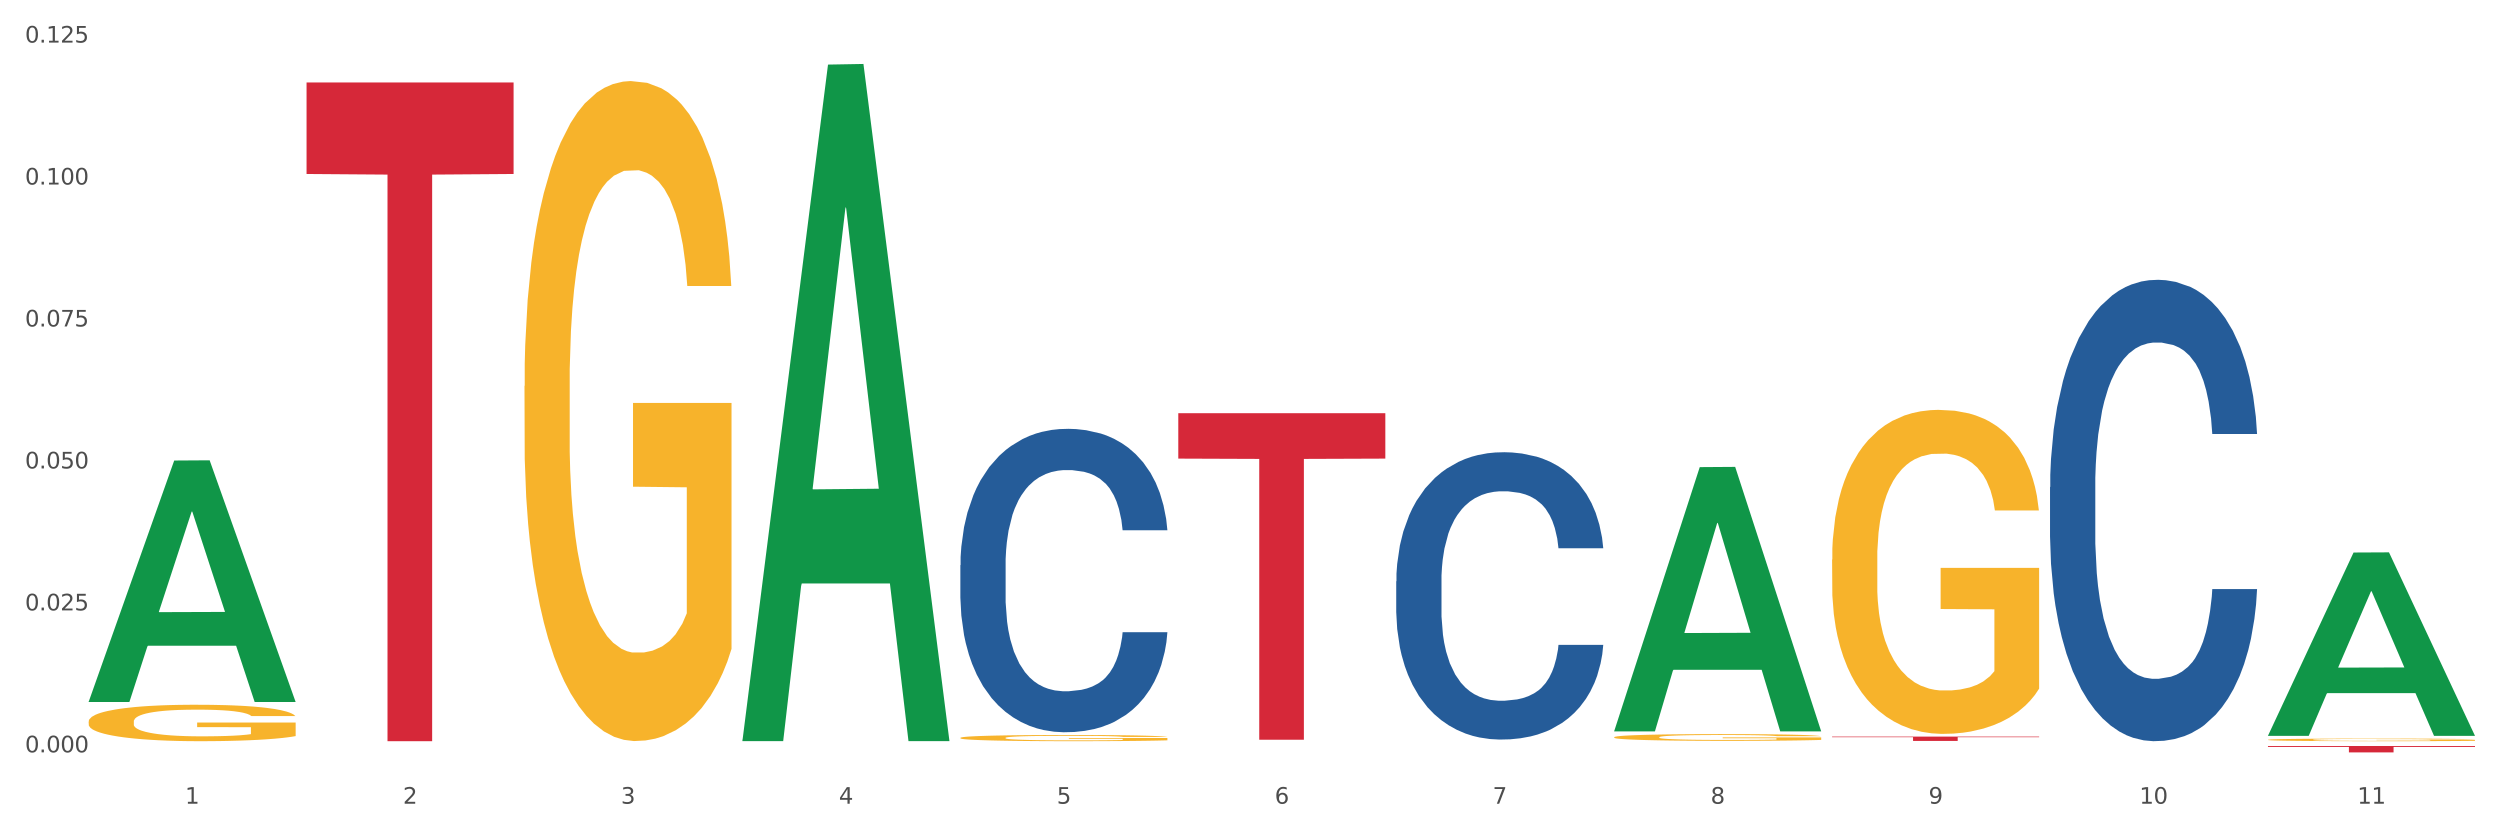
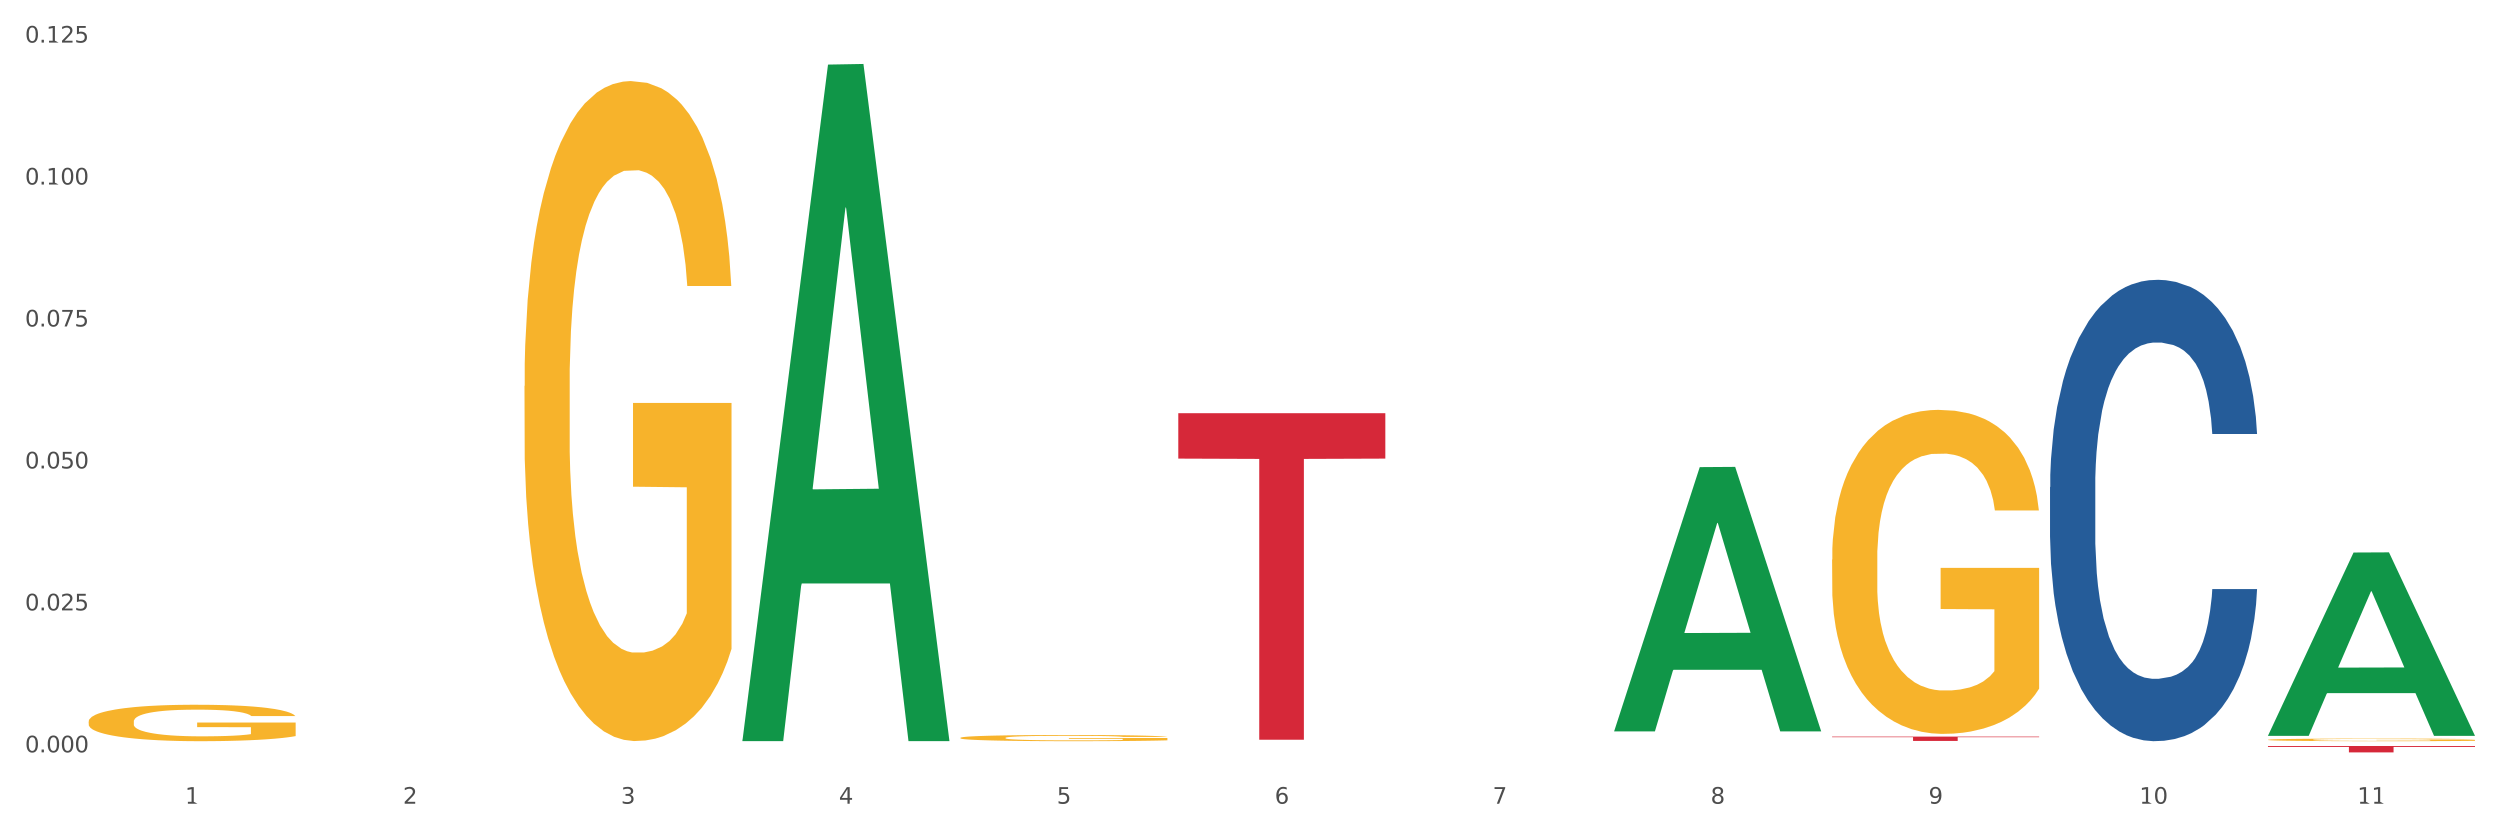
<svg xmlns="http://www.w3.org/2000/svg" xmlns:xlink="http://www.w3.org/1999/xlink" width="1080pt" height="360pt" viewBox="0 0 1080 360" version="1.1">
  <rect x="0" y="0" width="1080" height="360" fill="#333333" stroke="none" />
  <defs>
    <style type="text/css">*{stroke-linejoin: round; stroke-linecap: butt}</style>
  </defs>
  <g id="figure_1">
    <g id="patch_1">
      <path d="M 0 360  L 1080 360  L 1080 0  L 0 0  z " style="fill: #ffffff; stroke: #ffffff; stroke-linejoin: miter" />
    </g>
    <g id="axes_1">
      <g id="matplotlib.axis_1">
        <g id="xtick_1">
          <g id="text_1">
            <g style="fill: #4d4d4d" transform="translate(79.949 347.204) scale(0.096 -0.096)">
              <defs>
-                 <path id="DejaVuSans-31" d="M 794 531  L 1825 531  L 1825 4091  L 703 3866  L 703 4441  L 1819 4666  L 2450 4666  L 2450 531  L 3481 531  L 3481 0  L 794 0  L 794 531  z " transform="scale(0.016)" />
+                 <path id="DejaVuSans-31" d="M 794 531  L 1825 531  L 1825 4091  L 703 3866  L 703 4441  L 1819 4666  L 2450 4666  L 2450 531  L 3481 0  L 794 0  L 794 531  z " transform="scale(0.016)" />
              </defs>
              <use xlink:href="#DejaVuSans-31" />
            </g>
          </g>
        </g>
        <g id="xtick_2">
          <g id="text_2">
            <g style="fill: #4d4d4d" transform="translate(174.097 347.204) scale(0.096 -0.096)">
              <defs>
                <path id="DejaVuSans-32" d="M 1228 531  L 3431 531  L 3431 0  L 469 0  L 469 531  Q 828 903 1448 1529  Q 2069 2156 2228 2338  Q 2531 2678 2651 2914  Q 2772 3150 2772 3378  Q 2772 3750 2511 3984  Q 2250 4219 1831 4219  Q 1534 4219 1204 4116  Q 875 4013 500 3803  L 500 4441  Q 881 4594 1212 4672  Q 1544 4750 1819 4750  Q 2544 4750 2975 4387  Q 3406 4025 3406 3419  Q 3406 3131 3298 2873  Q 3191 2616 2906 2266  Q 2828 2175 2409 1742  Q 1991 1309 1228 531  z " transform="scale(0.016)" />
              </defs>
              <use xlink:href="#DejaVuSans-32" />
            </g>
          </g>
        </g>
        <g id="xtick_3">
          <g id="text_3">
            <g style="fill: #4d4d4d" transform="translate(268.244 347.204) scale(0.096 -0.096)">
              <defs>
                <path id="DejaVuSans-33" d="M 2597 2516  Q 3050 2419 3304 2112  Q 3559 1806 3559 1356  Q 3559 666 3084 287  Q 2609 -91 1734 -91  Q 1441 -91 1130 -33  Q 819 25 488 141  L 488 750  Q 750 597 1062 519  Q 1375 441 1716 441  Q 2309 441 2620 675  Q 2931 909 2931 1356  Q 2931 1769 2642 2001  Q 2353 2234 1838 2234  L 1294 2234  L 1294 2753  L 1863 2753  Q 2328 2753 2575 2939  Q 2822 3125 2822 3475  Q 2822 3834 2567 4026  Q 2313 4219 1838 4219  Q 1578 4219 1281 4162  Q 984 4106 628 3988  L 628 4550  Q 988 4650 1302 4700  Q 1616 4750 1894 4750  Q 2613 4750 3031 4423  Q 3450 4097 3450 3541  Q 3450 3153 3228 2886  Q 3006 2619 2597 2516  z " transform="scale(0.016)" />
              </defs>
              <use xlink:href="#DejaVuSans-33" />
            </g>
          </g>
        </g>
        <g id="xtick_4">
          <g id="text_4">
            <g style="fill: #4d4d4d" transform="translate(362.392 347.204) scale(0.096 -0.096)">
              <defs>
                <path id="DejaVuSans-34" d="M 2419 4116  L 825 1625  L 2419 1625  L 2419 4116  z M 2253 4666  L 3047 4666  L 3047 1625  L 3713 1625  L 3713 1100  L 3047 1100  L 3047 0  L 2419 0  L 2419 1100  L 313 1100  L 313 1709  L 2253 4666  z " transform="scale(0.016)" />
              </defs>
              <use xlink:href="#DejaVuSans-34" />
            </g>
          </g>
        </g>
        <g id="xtick_5">
          <g id="text_5">
            <g style="fill: #4d4d4d" transform="translate(456.54 347.204) scale(0.096 -0.096)">
              <defs>
                <path id="DejaVuSans-35" d="M 691 4666  L 3169 4666  L 3169 4134  L 1269 4134  L 1269 2991  Q 1406 3038 1543 3061  Q 1681 3084 1819 3084  Q 2600 3084 3056 2656  Q 3513 2228 3513 1497  Q 3513 744 3044 326  Q 2575 -91 1722 -91  Q 1428 -91 1123 -41  Q 819 9 494 109  L 494 744  Q 775 591 1075 516  Q 1375 441 1709 441  Q 2250 441 2565 725  Q 2881 1009 2881 1497  Q 2881 1984 2565 2268  Q 2250 2553 1709 2553  Q 1456 2553 1204 2497  Q 953 2441 691 2322  L 691 4666  z " transform="scale(0.016)" />
              </defs>
              <use xlink:href="#DejaVuSans-35" />
            </g>
          </g>
        </g>
        <g id="xtick_6">
          <g id="text_6">
            <g style="fill: #4d4d4d" transform="translate(550.688 347.204) scale(0.096 -0.096)">
              <defs>
                <path id="DejaVuSans-36" d="M 2113 2584  Q 1688 2584 1439 2293  Q 1191 2003 1191 1497  Q 1191 994 1439 701  Q 1688 409 2113 409  Q 2538 409 2786 701  Q 3034 994 3034 1497  Q 3034 2003 2786 2293  Q 2538 2584 2113 2584  z M 3366 4563  L 3366 3988  Q 3128 4100 2886 4159  Q 2644 4219 2406 4219  Q 1781 4219 1451 3797  Q 1122 3375 1075 2522  Q 1259 2794 1537 2939  Q 1816 3084 2150 3084  Q 2853 3084 3261 2657  Q 3669 2231 3669 1497  Q 3669 778 3244 343  Q 2819 -91 2113 -91  Q 1303 -91 875 529  Q 447 1150 447 2328  Q 447 3434 972 4092  Q 1497 4750 2381 4750  Q 2619 4750 2861 4703  Q 3103 4656 3366 4563  z " transform="scale(0.016)" />
              </defs>
              <use xlink:href="#DejaVuSans-36" />
            </g>
          </g>
        </g>
        <g id="xtick_7">
          <g id="text_7">
            <g style="fill: #4d4d4d" transform="translate(644.835 347.204) scale(0.096 -0.096)">
              <defs>
                <path id="DejaVuSans-37" d="M 525 4666  L 3525 4666  L 3525 4397  L 1831 0  L 1172 0  L 2766 4134  L 525 4134  L 525 4666  z " transform="scale(0.016)" />
              </defs>
              <use xlink:href="#DejaVuSans-37" />
            </g>
          </g>
        </g>
        <g id="xtick_8">
          <g id="text_8">
            <g style="fill: #4d4d4d" transform="translate(738.983 347.204) scale(0.096 -0.096)">
              <defs>
                <path id="DejaVuSans-38" d="M 2034 2216  Q 1584 2216 1326 1975  Q 1069 1734 1069 1313  Q 1069 891 1326 650  Q 1584 409 2034 409  Q 2484 409 2743 651  Q 3003 894 3003 1313  Q 3003 1734 2745 1975  Q 2488 2216 2034 2216  z M 1403 2484  Q 997 2584 770 2862  Q 544 3141 544 3541  Q 544 4100 942 4425  Q 1341 4750 2034 4750  Q 2731 4750 3128 4425  Q 3525 4100 3525 3541  Q 3525 3141 3298 2862  Q 3072 2584 2669 2484  Q 3125 2378 3379 2068  Q 3634 1759 3634 1313  Q 3634 634 3220 271  Q 2806 -91 2034 -91  Q 1263 -91 848 271  Q 434 634 434 1313  Q 434 1759 690 2068  Q 947 2378 1403 2484  z M 1172 3481  Q 1172 3119 1398 2916  Q 1625 2713 2034 2713  Q 2441 2713 2670 2916  Q 2900 3119 2900 3481  Q 2900 3844 2670 4047  Q 2441 4250 2034 4250  Q 1625 4250 1398 4047  Q 1172 3844 1172 3481  z " transform="scale(0.016)" />
              </defs>
              <use xlink:href="#DejaVuSans-38" />
            </g>
          </g>
        </g>
        <g id="xtick_9">
          <g id="text_9">
            <g style="fill: #4d4d4d" transform="translate(833.131 347.204) scale(0.096 -0.096)">
              <defs>
                <path id="DejaVuSans-39" d="M 703 97  L 703 672  Q 941 559 1184 500  Q 1428 441 1663 441  Q 2288 441 2617 861  Q 2947 1281 2994 2138  Q 2813 1869 2534 1725  Q 2256 1581 1919 1581  Q 1219 1581 811 2004  Q 403 2428 403 3163  Q 403 3881 828 4315  Q 1253 4750 1959 4750  Q 2769 4750 3195 4129  Q 3622 3509 3622 2328  Q 3622 1225 3098 567  Q 2575 -91 1691 -91  Q 1453 -91 1209 -44  Q 966 3 703 97  z M 1959 2075  Q 2384 2075 2632 2365  Q 2881 2656 2881 3163  Q 2881 3666 2632 3958  Q 2384 4250 1959 4250  Q 1534 4250 1286 3958  Q 1038 3666 1038 3163  Q 1038 2656 1286 2365  Q 1534 2075 1959 2075  z " transform="scale(0.016)" />
              </defs>
              <use xlink:href="#DejaVuSans-39" />
            </g>
          </g>
        </g>
        <g id="xtick_10">
          <g id="text_10">
            <g style="fill: #4d4d4d" transform="translate(924.224 347.204) scale(0.096 -0.096)">
              <defs>
                <path id="DejaVuSans-30" d="M 2034 4250  Q 1547 4250 1301 3770  Q 1056 3291 1056 2328  Q 1056 1369 1301 889  Q 1547 409 2034 409  Q 2525 409 2770 889  Q 3016 1369 3016 2328  Q 3016 3291 2770 3770  Q 2525 4250 2034 4250  z M 2034 4750  Q 2819 4750 3233 4129  Q 3647 3509 3647 2328  Q 3647 1150 3233 529  Q 2819 -91 2034 -91  Q 1250 -91 836 529  Q 422 1150 422 2328  Q 422 3509 836 4129  Q 1250 4750 2034 4750  z " transform="scale(0.016)" />
              </defs>
              <use xlink:href="#DejaVuSans-31" />
              <use xlink:href="#DejaVuSans-30" transform="translate(63.623 0)" />
            </g>
          </g>
        </g>
        <g id="xtick_11">
          <g id="text_11">
            <g style="fill: #4d4d4d" transform="translate(1018.372 347.204) scale(0.096 -0.096)">
              <use xlink:href="#DejaVuSans-31" />
              <use xlink:href="#DejaVuSans-31" transform="translate(63.623 0)" />
            </g>
          </g>
        </g>
        <g id="xtick_12" />
        <g id="xtick_13" />
        <g id="xtick_14" />
        <g id="xtick_15" />
        <g id="xtick_16" />
        <g id="xtick_17" />
        <g id="xtick_18" />
        <g id="xtick_19" />
        <g id="xtick_20" />
        <g id="xtick_21" />
      </g>
      <g id="matplotlib.axis_2">
        <g id="ytick_1">
          <g id="text_12">
            <g style="fill: #4d4d4d" transform="translate(10.8 325.018) scale(0.096 -0.096)">
              <defs>
                <path id="DejaVuSans-2e" d="M 684 794  L 1344 794  L 1344 0  L 684 0  L 684 794  z " transform="scale(0.016)" />
              </defs>
              <use xlink:href="#DejaVuSans-30" />
              <use xlink:href="#DejaVuSans-2e" transform="translate(63.623 0)" />
              <use xlink:href="#DejaVuSans-30" transform="translate(95.41 0)" />
              <use xlink:href="#DejaVuSans-30" transform="translate(159.033 0)" />
              <use xlink:href="#DejaVuSans-30" transform="translate(222.656 0)" />
            </g>
          </g>
        </g>
        <g id="ytick_2">
          <g id="text_13">
            <g style="fill: #4d4d4d" transform="translate(10.8 263.694) scale(0.096 -0.096)">
              <use xlink:href="#DejaVuSans-30" />
              <use xlink:href="#DejaVuSans-2e" transform="translate(63.623 0)" />
              <use xlink:href="#DejaVuSans-30" transform="translate(95.41 0)" />
              <use xlink:href="#DejaVuSans-32" transform="translate(159.033 0)" />
              <use xlink:href="#DejaVuSans-35" transform="translate(222.656 0)" />
            </g>
          </g>
        </g>
        <g id="ytick_3">
          <g id="text_14">
            <g style="fill: #4d4d4d" transform="translate(10.8 202.371) scale(0.096 -0.096)">
              <use xlink:href="#DejaVuSans-30" />
              <use xlink:href="#DejaVuSans-2e" transform="translate(63.623 0)" />
              <use xlink:href="#DejaVuSans-30" transform="translate(95.41 0)" />
              <use xlink:href="#DejaVuSans-35" transform="translate(159.033 0)" />
              <use xlink:href="#DejaVuSans-30" transform="translate(222.656 0)" />
            </g>
          </g>
        </g>
        <g id="ytick_4">
          <g id="text_15">
            <g style="fill: #4d4d4d" transform="translate(10.8 141.047) scale(0.096 -0.096)">
              <use xlink:href="#DejaVuSans-30" />
              <use xlink:href="#DejaVuSans-2e" transform="translate(63.623 0)" />
              <use xlink:href="#DejaVuSans-30" transform="translate(95.41 0)" />
              <use xlink:href="#DejaVuSans-37" transform="translate(159.033 0)" />
              <use xlink:href="#DejaVuSans-35" transform="translate(222.656 0)" />
            </g>
          </g>
        </g>
        <g id="ytick_5">
          <g id="text_16">
            <g style="fill: #4d4d4d" transform="translate(10.8 79.723) scale(0.096 -0.096)">
              <use xlink:href="#DejaVuSans-30" />
              <use xlink:href="#DejaVuSans-2e" transform="translate(63.623 0)" />
              <use xlink:href="#DejaVuSans-31" transform="translate(95.41 0)" />
              <use xlink:href="#DejaVuSans-30" transform="translate(159.033 0)" />
              <use xlink:href="#DejaVuSans-30" transform="translate(222.656 0)" />
            </g>
          </g>
        </g>
        <g id="ytick_6">
          <g id="text_17">
            <g style="fill: #4d4d4d" transform="translate(10.8 18.399) scale(0.096 -0.096)">
              <use xlink:href="#DejaVuSans-30" />
              <use xlink:href="#DejaVuSans-2e" transform="translate(63.623 0)" />
              <use xlink:href="#DejaVuSans-31" transform="translate(95.41 0)" />
              <use xlink:href="#DejaVuSans-32" transform="translate(159.033 0)" />
              <use xlink:href="#DejaVuSans-35" transform="translate(222.656 0)" />
            </g>
          </g>
        </g>
        <g id="ytick_7" />
        <g id="ytick_8" />
        <g id="ytick_9" />
        <g id="ytick_10" />
        <g id="ytick_11" />
      </g>
      <g id="PolyCollection_1">
-         <path d="M 38.283 303.079  L 38.375 302.981  L 75.258 198.946  L 90.564 198.848  L 127.723 303.275  L 110.02 303.275  L 101.998 278.958  L 63.916 278.958  L 63.64 279.35  L 55.894 303.275  L 38.283 303.275  L 38.283 303.079  L 68.711 264.446  L 97.203 264.348  L 83.095 221.106  L 82.911 220.91  L 82.727 221.204  L 68.619 264.348  L 68.711 264.446  L 38.283 303.079  z " clip-path="url(#pbdf56c64ef)" style="fill: #109648" />
        <path d="M 414.874 318.752  L 414.979 318.749  L 414.979 318.661  L 415.19 318.585  L 416.246 318.401  L 417.83 318.249  L 418.992 318.168  L 420.154 318.102  L 421.526 318.036  L 423.216 317.967  L 426.278 317.867  L 428.179 317.815  L 430.502 317.761  L 434.726 317.683  L 437.788 317.638  L 440.956 317.602  L 446.13 317.558  L 449.509 317.538  L 453.1 317.523  L 457.429 317.513  L 460.703 317.511  L 467.883 317.518  L 474.008 317.54  L 476.964 317.558  L 480.766 317.587  L 482.772 317.607  L 486.046 317.646  L 489.425 317.697  L 491.748 317.741  L 495.233 317.825  L 497.873 317.908  L 500.301 318.011  L 501.568 318.082  L 502.519 318.149  L 503.364 318.225  L 504.208 318.345  L 485.201 318.345  L 484.462 318.259  L 483.3 318.178  L 481.611 318.099  L 480.132 318.05  L 477.598 317.989  L 475.275 317.95  L 472.846 317.92  L 469.889 317.896  L 467.566 317.884  L 464.293 317.874  L 457.851 317.876  L 453.522 317.896  L 450.565 317.92  L 448.665 317.943  L 446.975 317.967  L 445.074 318.001  L 442.857 318.053  L 441.273 318.099  L 439.689 318.158  L 438.422 318.217  L 437.26 318.286  L 436.31 318.359  L 435.571 318.435  L 434.937 318.529  L 434.409 318.683  L 434.409 319.019  L 434.62 319.095  L 435.148 319.196  L 435.782 319.272  L 436.838 319.362  L 437.788 319.424  L 439.583 319.512  L 441.59 319.586  L 443.174 319.632  L 444.758 319.671  L 447.503 319.725  L 450.565 319.769  L 453.205 319.796  L 456.796 319.821  L 459.224 319.831  L 461.336 319.836  L 466.51 319.836  L 470.206 319.828  L 474.325 319.811  L 477.492 319.789  L 480.132 319.762  L 483.089 319.718  L 484.99 319.676  L 484.99 319.164  L 461.759 319.161  L 461.759 318.82  L 504.314 318.82  L 504.314 319.821  L 502.519 319.872  L 500.512 319.919  L 498.401 319.961  L 495.233 320.012  L 491.431 320.061  L 488.052 320.096  L 484.462 320.125  L 480.238 320.152  L 474.747 320.176  L 471.368 320.186  L 467.144 320.194  L 462.181 320.196  L 457.851 320.191  L 453.628 320.179  L 449.193 320.157  L 444.863 320.125  L 441.59 320.093  L 438.316 320.054  L 434.831 320.002  L 432.086 319.953  L 429.974 319.909  L 427.651 319.853  L 425.117 319.779  L 423.216 319.713  L 421.526 319.644  L 419.731 319.556  L 418.464 319.48  L 417.197 319.384  L 416.458 319.313  L 415.613 319.203  L 414.979 319.048  L 414.874 318.752  z " clip-path="url(#pbdf56c64ef)" style="fill: #f7b32b" />
-         <path d="M 697.317 318.48  L 697.422 318.477  L 697.422 318.381  L 697.633 318.298  L 698.689 318.099  L 700.273 317.933  L 701.435 317.845  L 702.597 317.773  L 703.969 317.702  L 705.659 317.627  L 708.721 317.518  L 710.622 317.462  L 712.945 317.403  L 717.169 317.318  L 720.231 317.27  L 723.399 317.23  L 728.573 317.182  L 731.952 317.161  L 735.543 317.145  L 739.872 317.134  L 743.146 317.131  L 750.326 317.139  L 756.451 317.163  L 759.407 317.182  L 763.209 317.214  L 765.215 317.235  L 768.489 317.278  L 771.868 317.334  L 774.191 317.382  L 777.676 317.472  L 780.316 317.563  L 782.744 317.675  L 784.011 317.752  L 784.962 317.824  L 785.807 317.907  L 786.651 318.037  L 767.644 318.037  L 766.905 317.944  L 765.743 317.856  L 764.054 317.771  L 762.575 317.718  L 760.041 317.651  L 757.718 317.608  L 755.289 317.576  L 752.333 317.55  L 750.009 317.536  L 746.736 317.526  L 740.294 317.528  L 735.965 317.55  L 733.008 317.576  L 731.108 317.6  L 729.418 317.627  L 727.517 317.664  L 725.3 317.72  L 723.716 317.771  L 722.132 317.835  L 720.865 317.899  L 719.703 317.973  L 718.753 318.053  L 718.014 318.136  L 717.38 318.237  L 716.852 318.405  L 716.852 318.77  L 717.063 318.853  L 717.591 318.962  L 718.225 319.045  L 719.281 319.143  L 720.231 319.21  L 722.026 319.306  L 724.033 319.386  L 725.617 319.436  L 727.201 319.479  L 729.946 319.538  L 733.008 319.586  L 735.648 319.615  L 739.239 319.642  L 741.667 319.652  L 743.779 319.658  L 748.953 319.658  L 752.649 319.65  L 756.768 319.631  L 759.935 319.607  L 762.575 319.578  L 765.532 319.53  L 767.433 319.484  L 767.433 318.927  L 744.202 318.925  L 744.202 318.554  L 786.757 318.554  L 786.757 319.642  L 784.962 319.698  L 782.956 319.748  L 780.844 319.793  L 777.676 319.849  L 773.874 319.903  L 770.495 319.94  L 766.905 319.972  L 762.681 320.001  L 757.19 320.028  L 753.811 320.039  L 749.587 320.047  L 744.624 320.049  L 740.294 320.044  L 736.071 320.031  L 731.636 320.007  L 727.306 319.972  L 724.033 319.937  L 720.759 319.895  L 717.274 319.839  L 714.529 319.785  L 712.417 319.738  L 710.094 319.676  L 707.56 319.596  L 705.659 319.524  L 703.969 319.45  L 702.174 319.354  L 700.907 319.271  L 699.64 319.167  L 698.901 319.09  L 698.056 318.97  L 697.422 318.802  L 697.317 318.48  z " clip-path="url(#pbdf56c64ef)" style="fill: #f7b32b" />
        <path d="M 791.464 241.745  L 791.57 241.617  L 791.57 237.015  L 791.781 233.051  L 792.837 223.463  L 794.421 215.537  L 795.583 211.318  L 796.744 207.866  L 798.117 204.414  L 799.806 200.835  L 802.869 195.593  L 804.77 192.908  L 807.093 190.096  L 811.317 186.005  L 814.379 183.704  L 817.547 181.786  L 822.721 179.485  L 826.1 178.462  L 829.69 177.695  L 834.02 177.184  L 837.293 177.056  L 844.474 177.439  L 850.598 178.59  L 853.555 179.485  L 857.357 181.019  L 859.363 182.042  L 862.636 184.087  L 866.016 186.772  L 868.339 189.073  L 871.823 193.42  L 874.463 197.766  L 876.892 203.136  L 878.159 206.843  L 879.11 210.295  L 879.954 214.258  L 880.799 220.523  L 861.792 220.523  L 861.053 216.048  L 859.891 211.829  L 858.201 207.738  L 856.723 205.181  L 854.189 201.985  L 851.866 199.94  L 849.437 198.406  L 846.48 197.127  L 844.157 196.488  L 840.884 195.977  L 834.442 196.104  L 830.113 197.127  L 827.156 198.406  L 825.255 199.556  L 823.566 200.835  L 821.665 202.625  L 819.447 205.309  L 817.864 207.738  L 816.28 210.807  L 815.012 213.875  L 813.851 217.454  L 812.9 221.29  L 812.161 225.253  L 811.528 230.111  L 811 238.165  L 811 255.68  L 811.211 259.643  L 811.739 264.885  L 812.372 268.848  L 813.428 273.578  L 814.379 276.774  L 816.174 281.376  L 818.18 285.212  L 819.764 287.641  L 821.348 289.686  L 824.094 292.499  L 827.156 294.8  L 829.796 296.206  L 833.386 297.485  L 835.815 297.996  L 837.927 298.252  L 843.101 298.252  L 846.797 297.868  L 850.915 296.973  L 854.083 295.823  L 856.723 294.417  L 859.68 292.115  L 861.58 289.942  L 861.58 263.223  L 838.349 263.095  L 838.349 245.324  L 880.905 245.324  L 880.905 297.485  L 879.11 300.17  L 877.103 302.599  L 874.991 304.772  L 871.823 307.457  L 868.022 310.014  L 864.643 311.803  L 861.053 313.337  L 856.829 314.744  L 851.338 316.022  L 847.959 316.534  L 843.735 316.917  L 838.772 317.045  L 834.442 316.789  L 830.218 316.15  L 825.783 314.999  L 821.454 313.337  L 818.18 311.675  L 814.907 309.63  L 811.422 306.945  L 808.677 304.388  L 806.565 302.087  L 804.242 299.147  L 801.707 295.311  L 799.806 291.86  L 798.117 288.28  L 796.322 283.678  L 795.055 279.714  L 793.787 274.729  L 793.048 271.021  L 792.204 265.268  L 791.57 257.214  L 791.464 241.745  z " clip-path="url(#pbdf56c64ef)" style="fill: #f7b32b" />
        <path d="M 979.76 319.587  L 979.865 319.586  L 979.865 319.549  L 980.077 319.517  L 981.132 319.439  L 982.716 319.375  L 983.878 319.341  L 985.04 319.313  L 986.412 319.285  L 988.102 319.256  L 991.164 319.214  L 993.065 319.192  L 995.388 319.169  L 999.612 319.136  L 1002.674 319.117  L 1005.842 319.102  L 1011.016 319.083  L 1014.395 319.075  L 1017.986 319.069  L 1022.315 319.065  L 1025.589 319.064  L 1032.769 319.067  L 1038.894 319.076  L 1041.85 319.083  L 1045.652 319.096  L 1047.658 319.104  L 1050.932 319.12  L 1054.311 319.142  L 1056.634 319.161  L 1060.119 319.196  L 1062.759 319.231  L 1065.187 319.275  L 1066.454 319.305  L 1067.405 319.332  L 1068.25 319.365  L 1069.094 319.415  L 1050.087 319.415  L 1049.348 319.379  L 1048.186 319.345  L 1046.497 319.312  L 1045.018 319.291  L 1042.484 319.265  L 1040.161 319.249  L 1037.732 319.236  L 1034.776 319.226  L 1032.452 319.221  L 1029.179 319.217  L 1022.738 319.218  L 1018.408 319.226  L 1015.451 319.236  L 1013.551 319.246  L 1011.861 319.256  L 1009.96 319.27  L 1007.743 319.292  L 1006.159 319.312  L 1004.575 319.337  L 1003.308 319.361  L 1002.146 319.39  L 1001.196 319.421  L 1000.457 319.453  L 999.823 319.493  L 999.295 319.558  L 999.295 319.7  L 999.506 319.732  L 1000.034 319.774  L 1000.668 319.806  L 1001.724 319.844  L 1002.674 319.87  L 1004.469 319.908  L 1006.476 319.939  L 1008.06 319.958  L 1009.644 319.975  L 1012.389 319.998  L 1015.451 320.016  L 1018.091 320.027  L 1021.682 320.038  L 1024.11 320.042  L 1026.222 320.044  L 1031.396 320.044  L 1035.092 320.041  L 1039.211 320.034  L 1042.378 320.024  L 1045.018 320.013  L 1047.975 319.994  L 1049.876 319.977  L 1049.876 319.761  L 1026.645 319.76  L 1026.645 319.616  L 1069.2 319.616  L 1069.2 320.038  L 1067.405 320.06  L 1065.399 320.079  L 1063.287 320.097  L 1060.119 320.119  L 1056.317 320.139  L 1052.938 320.154  L 1049.348 320.166  L 1045.124 320.177  L 1039.633 320.188  L 1036.254 320.192  L 1032.03 320.195  L 1027.067 320.196  L 1022.738 320.194  L 1018.514 320.189  L 1014.079 320.18  L 1009.749 320.166  L 1006.476 320.153  L 1003.202 320.136  L 999.717 320.114  L 996.972 320.094  L 994.86 320.075  L 992.537 320.051  L 990.003 320.02  L 988.102 319.992  L 986.412 319.963  L 984.617 319.926  L 983.35 319.894  L 982.083 319.854  L 981.344 319.824  L 980.499 319.777  L 979.865 319.712  L 979.76 319.587  z " clip-path="url(#pbdf56c64ef)" style="fill: #f7b32b" />
        <path d="M 885.612 210.433  L 885.718 210.251  L 885.718 205.154  L 886.035 198.237  L 887.198 185.495  L 888.678 175.848  L 891.215 164.562  L 892.59 159.829  L 894.387 154.55  L 898.087 145.995  L 902.316 138.714  L 905.276 134.709  L 907.496 132.161  L 912.465 127.61  L 915.32 125.608  L 918.28 123.97  L 920.817 122.878  L 925.046 121.603  L 928.429 121.057  L 932.341 120.875  L 935.618 121.057  L 939.953 121.785  L 946.296 123.97  L 948.728 125.244  L 952.005 127.428  L 955.388 130.341  L 958.137 133.253  L 961.309 137.44  L 964.586 142.901  L 967.758 149.818  L 969.978 156.189  L 971.775 162.924  L 973.361 171.115  L 974.524 180.034  L 975.052 187.498  L 955.705 187.498  L 955.177 180.762  L 954.119 173.481  L 953.062 168.567  L 951.899 164.562  L 950.102 160.011  L 948.516 157.099  L 945.873 153.64  L 943.442 151.456  L 941.433 150.182  L 939.001 149.09  L 933.821 147.997  L 930.121 147.997  L 927.795 148.361  L 924.94 149.272  L 922.509 150.546  L 919.654 152.73  L 917.434 155.096  L 915.214 158.191  L 913.945 160.375  L 912.042 164.38  L 910.774 167.656  L 909.082 173.299  L 908.131 177.304  L 906.439 187.68  L 905.699 195.325  L 905.382 200.604  L 905.17 206.428  L 905.17 234.825  L 905.805 247.567  L 906.333 253.028  L 907.179 259.217  L 908.765 267.226  L 911.091 275.053  L 913.522 280.696  L 915.531 284.155  L 917.434 286.703  L 919.337 288.705  L 921.663 290.525  L 923.566 291.618  L 926.42 292.71  L 929.804 293.256  L 932.447 293.256  L 937.838 292.346  L 940.27 291.436  L 942.596 290.161  L 945.133 288.159  L 947.142 285.975  L 948.305 284.337  L 950.208 280.878  L 951.688 277.237  L 952.957 273.051  L 953.802 269.41  L 954.754 263.949  L 955.494 257.76  L 955.705 254.484  L 975.052 254.484  L 974.629 261.037  L 973.889 267.408  L 972.409 275.963  L 971.246 280.878  L 969.449 286.885  L 967.546 291.982  L 964.903 297.625  L 962.471 301.811  L 959.934 305.452  L 957.185 308.728  L 952.217 313.279  L 950.419 314.553  L 946.613 316.738  L 943.653 318.012  L 939.319 319.286  L 934.878 320.014  L 930.226 320.196  L 926.103 319.832  L 921.557 318.74  L 918.703 317.648  L 915.531 316.009  L 911.831 313.461  L 908.342 310.367  L 905.065 306.726  L 901.999 302.539  L 899.144 297.807  L 895.444 289.979  L 892.695 282.334  L 890.687 275.235  L 889.312 269.228  L 887.938 261.583  L 887.198 256.304  L 886.035 243.562  L 885.612 231.73  L 885.612 210.433  z " clip-path="url(#pbdf56c64ef)" style="fill: #255c99" />
-         <path d="M 603.169 251.134  L 603.275 251.021  L 603.275 247.846  L 603.592 243.538  L 604.755 235.603  L 606.235 229.594  L 608.772 222.566  L 610.147 219.618  L 611.944 216.33  L 615.644 211.002  L 619.873 206.468  L 622.833 203.973  L 625.053 202.386  L 630.022 199.552  L 632.877 198.305  L 635.837 197.285  L 638.374 196.605  L 642.603 195.811  L 645.986 195.471  L 649.898 195.358  L 653.175 195.471  L 657.51 195.924  L 663.853 197.285  L 666.285 198.078  L 669.562 199.439  L 672.945 201.253  L 675.694 203.067  L 678.866 205.674  L 682.143 209.075  L 685.315 213.383  L 687.535 217.351  L 689.332 221.545  L 690.918 226.647  L 692.081 232.202  L 692.609 236.85  L 673.262 236.85  L 672.734 232.655  L 671.676 228.121  L 670.619 225.06  L 669.456 222.566  L 667.659 219.731  L 666.073 217.918  L 663.43 215.764  L 660.999 214.403  L 658.99 213.61  L 656.558 212.929  L 651.378 212.249  L 647.678 212.249  L 645.352 212.476  L 642.497 213.043  L 640.066 213.836  L 637.211 215.197  L 634.991 216.671  L 632.771 218.598  L 631.502 219.958  L 629.599 222.452  L 628.331 224.493  L 626.639 228.007  L 625.688 230.501  L 623.996 236.963  L 623.256 241.725  L 622.939 245.012  L 622.727 248.64  L 622.727 266.325  L 623.362 274.261  L 623.89 277.662  L 624.736 281.516  L 626.322 286.504  L 628.648 291.379  L 631.079 294.894  L 633.088 297.048  L 634.991 298.635  L 636.894 299.882  L 639.22 301.015  L 641.123 301.696  L 643.977 302.376  L 647.361 302.716  L 650.004 302.716  L 655.395 302.149  L 657.827 301.582  L 660.153 300.789  L 662.69 299.542  L 664.699 298.181  L 665.862 297.161  L 667.765 295.007  L 669.245 292.74  L 670.514 290.132  L 671.359 287.865  L 672.311 284.464  L 673.051 280.609  L 673.262 278.569  L 692.609 278.569  L 692.186 282.65  L 691.446 286.618  L 689.966 291.946  L 688.803 295.007  L 687.006 298.748  L 685.103 301.922  L 682.46 305.437  L 680.028 308.044  L 677.491 310.312  L 674.742 312.352  L 669.773 315.186  L 667.976 315.98  L 664.17 317.34  L 661.21 318.134  L 656.875 318.927  L 652.435 319.381  L 647.783 319.494  L 643.66 319.267  L 639.114 318.587  L 636.26 317.907  L 633.088 316.887  L 629.388 315.3  L 625.899 313.372  L 622.622 311.105  L 619.556 308.498  L 616.701 305.55  L 613.001 300.675  L 610.252 295.914  L 608.244 291.493  L 606.869 287.752  L 605.495 282.99  L 604.755 279.702  L 603.592 271.767  L 603.169 264.398  L 603.169 251.134  z " clip-path="url(#pbdf56c64ef)" style="fill: #255c99" />
        <path d="M 226.578 166.768  L 226.684 166.508  L 226.684 157.134  L 226.895 149.061  L 227.951 129.532  L 229.535 113.387  L 230.697 104.794  L 231.858 97.764  L 233.231 90.733  L 234.92 83.442  L 237.983 72.766  L 239.884 67.297  L 242.207 61.569  L 246.43 53.236  L 249.493 48.549  L 252.661 44.643  L 257.835 39.956  L 261.214 37.873  L 264.804 36.31  L 269.134 35.269  L 272.407 35.008  L 279.588 35.79  L 285.712 38.133  L 288.669 39.956  L 292.471 43.081  L 294.477 45.164  L 297.75 49.33  L 301.13 54.798  L 303.453 59.485  L 306.937 68.339  L 309.577 77.192  L 312.006 88.129  L 313.273 95.68  L 314.223 102.711  L 315.068 110.783  L 315.913 123.543  L 296.906 123.543  L 296.166 114.429  L 295.005 105.836  L 293.315 97.503  L 291.837 92.295  L 289.303 85.785  L 286.98 81.619  L 284.551 78.494  L 281.594 75.89  L 279.271 74.588  L 275.998 73.547  L 269.556 73.807  L 265.227 75.89  L 262.27 78.494  L 260.369 80.838  L 258.68 83.442  L 256.779 87.087  L 254.561 92.556  L 252.977 97.503  L 251.394 103.753  L 250.126 110.002  L 248.965 117.293  L 248.014 125.105  L 247.275 133.177  L 246.642 143.072  L 246.114 159.477  L 246.114 195.151  L 246.325 203.223  L 246.853 213.9  L 247.486 221.972  L 248.542 231.606  L 249.493 238.116  L 251.288 247.491  L 253.294 255.302  L 254.878 260.25  L 256.462 264.416  L 259.208 270.145  L 262.27 274.832  L 264.91 277.696  L 268.5 280.3  L 270.929 281.342  L 273.041 281.863  L 278.215 281.863  L 281.911 281.082  L 286.029 279.259  L 289.197 276.915  L 291.837 274.051  L 294.794 269.364  L 296.694 264.937  L 296.694 210.515  L 273.463 210.254  L 273.463 174.059  L 316.019 174.059  L 316.019 280.3  L 314.223 285.769  L 312.217 290.716  L 310.105 295.143  L 306.937 300.611  L 303.136 305.819  L 299.757 309.465  L 296.166 312.589  L 291.943 315.454  L 286.452 318.058  L 283.073 319.099  L 278.849 319.88  L 273.886 320.141  L 269.556 319.62  L 265.332 318.318  L 260.897 315.974  L 256.568 312.589  L 253.294 309.204  L 250.021 305.038  L 246.536 299.57  L 243.791 294.362  L 241.679 289.675  L 239.356 283.685  L 236.821 275.874  L 234.92 268.843  L 233.231 261.552  L 231.436 252.178  L 230.169 244.105  L 228.901 233.95  L 228.162 226.399  L 227.318 214.681  L 226.684 198.276  L 226.578 166.768  z " clip-path="url(#pbdf56c64ef)" style="fill: #f7b32b" />
-         <path d="M 132.431 35.611  L 221.871 35.611  L 221.871 75.159  L 186.688 75.427  L 186.688 320.196  L 167.401 320.196  L 167.401 75.427  L 132.431 75.159  L 132.431 35.879  L 132.431 35.611  z " clip-path="url(#pbdf56c64ef)" style="fill: #d62839" />
        <path d="M 509.021 178.516  L 598.462 178.516  L 598.462 198.119  L 563.279 198.252  L 563.279 319.577  L 543.992 319.577  L 543.992 198.252  L 509.021 198.119  L 509.021 178.649  L 509.021 178.516  z " clip-path="url(#pbdf56c64ef)" style="fill: #d62839" />
        <path d="M 791.464 318.22  L 880.905 318.22  L 880.905 318.479  L 845.722 318.481  L 845.722 320.085  L 826.435 320.085  L 826.435 318.481  L 791.464 318.479  L 791.464 318.222  L 791.464 318.22  z " clip-path="url(#pbdf56c64ef)" style="fill: #d62839" />
        <path d="M 979.76 322.28  L 1069.2 322.28  L 1069.2 322.663  L 1034.017 322.666  L 1034.017 325.038  L 1014.73 325.038  L 1014.73 322.666  L 979.76 322.663  L 979.76 322.282  L 979.76 322.28  z " clip-path="url(#pbdf56c64ef)" style="fill: #d62839" />
-         <path d="M 414.874 244.15  L 414.979 244.03  L 414.979 240.678  L 415.297 236.129  L 416.46 227.749  L 417.94 221.404  L 420.477 213.982  L 421.851 210.87  L 423.649 207.398  L 427.349 201.771  L 431.578 196.983  L 434.538 194.349  L 436.758 192.673  L 441.727 189.681  L 444.581 188.364  L 447.542 187.286  L 450.079 186.568  L 454.308 185.73  L 457.691 185.371  L 461.603 185.251  L 464.88 185.371  L 469.214 185.85  L 475.558 187.286  L 477.989 188.124  L 481.267 189.561  L 484.65 191.476  L 487.399 193.392  L 490.57 196.145  L 493.848 199.736  L 497.019 204.285  L 499.239 208.475  L 501.037 212.905  L 502.622 218.292  L 503.785 224.158  L 504.314 229.066  L 484.967 229.066  L 484.438 224.637  L 483.381 219.848  L 482.324 216.616  L 481.161 213.982  L 479.364 210.989  L 477.778 209.074  L 475.135 206.799  L 472.703 205.363  L 470.695 204.525  L 468.263 203.807  L 463.083 203.088  L 459.382 203.088  L 457.057 203.328  L 454.202 203.926  L 451.77 204.764  L 448.916 206.201  L 446.696 207.757  L 444.476 209.792  L 443.207 211.229  L 441.304 213.862  L 440.035 216.017  L 438.344 219.728  L 437.392 222.362  L 435.701 229.186  L 434.961 234.213  L 434.644 237.685  L 434.432 241.516  L 434.432 260.191  L 435.066 268.571  L 435.595 272.162  L 436.441 276.232  L 438.027 281.5  L 440.353 286.647  L 442.784 290.358  L 444.793 292.633  L 446.696 294.309  L 448.599 295.626  L 450.925 296.823  L 452.828 297.541  L 455.682 298.259  L 459.065 298.619  L 461.708 298.619  L 467.1 298.02  L 469.532 297.421  L 471.858 296.584  L 474.395 295.267  L 476.404 293.83  L 477.566 292.753  L 479.469 290.478  L 480.95 288.084  L 482.218 285.331  L 483.064 282.936  L 484.015 279.345  L 484.756 275.275  L 484.967 273.12  L 504.314 273.12  L 503.891 277.43  L 503.151 281.619  L 501.671 287.246  L 500.508 290.478  L 498.711 294.429  L 496.808 297.781  L 494.165 301.492  L 491.733 304.245  L 489.196 306.639  L 486.447 308.794  L 481.478 311.787  L 479.681 312.625  L 475.875 314.061  L 472.915 314.899  L 468.58 315.737  L 464.14 316.216  L 459.488 316.336  L 455.365 316.097  L 450.819 315.378  L 447.964 314.66  L 444.793 313.583  L 441.093 311.907  L 437.604 309.872  L 434.326 307.477  L 431.26 304.724  L 428.406 301.611  L 424.706 296.464  L 421.957 291.436  L 419.948 286.767  L 418.574 282.817  L 417.2 277.789  L 416.46 274.317  L 415.297 265.937  L 414.874 258.156  L 414.874 244.15  z " clip-path="url(#pbdf56c64ef)" style="fill: #255c99" />
        <path d="M 38.283 311.726  L 38.389 311.712  L 38.389 311.194  L 38.6 310.748  L 39.656 309.67  L 41.24 308.778  L 42.401 308.304  L 43.563 307.916  L 44.936 307.527  L 46.625 307.125  L 49.687 306.535  L 51.588 306.233  L 53.911 305.917  L 58.135 305.457  L 61.197 305.198  L 64.365 304.982  L 69.54 304.723  L 72.919 304.608  L 76.509 304.522  L 80.838 304.464  L 84.112 304.45  L 91.292 304.493  L 97.417 304.622  L 100.374 304.723  L 104.175 304.896  L 106.182 305.011  L 109.455 305.241  L 112.834 305.543  L 115.157 305.802  L 118.642 306.291  L 121.282 306.779  L 123.711 307.383  L 124.978 307.8  L 125.928 308.189  L 126.773 308.635  L 127.618 309.339  L 108.61 309.339  L 107.871 308.836  L 106.71 308.361  L 105.02 307.901  L 103.542 307.614  L 101.007 307.254  L 98.684 307.024  L 96.256 306.851  L 93.299 306.708  L 90.976 306.636  L 87.702 306.578  L 81.261 306.593  L 76.931 306.708  L 73.975 306.851  L 72.074 306.981  L 70.384 307.125  L 68.484 307.326  L 66.266 307.628  L 64.682 307.901  L 63.098 308.246  L 61.831 308.591  L 60.669 308.994  L 59.719 309.425  L 58.98 309.871  L 58.346 310.418  L 57.818 311.324  L 57.818 313.294  L 58.03 313.739  L 58.558 314.329  L 59.191 314.775  L 60.247 315.307  L 61.197 315.666  L 62.993 316.184  L 64.999 316.615  L 66.583 316.889  L 68.167 317.119  L 70.912 317.435  L 73.975 317.694  L 76.615 317.852  L 80.205 317.996  L 82.634 318.053  L 84.745 318.082  L 89.92 318.082  L 93.616 318.039  L 97.734 317.938  L 100.902 317.809  L 103.542 317.651  L 106.498 317.392  L 108.399 317.148  L 108.399 314.142  L 85.168 314.128  L 85.168 312.129  L 127.723 312.129  L 127.723 317.996  L 125.928 318.298  L 123.922 318.571  L 121.81 318.816  L 118.642 319.118  L 114.841 319.405  L 111.461 319.607  L 107.871 319.779  L 103.647 319.937  L 98.156 320.081  L 94.777 320.139  L 90.553 320.182  L 85.59 320.196  L 81.261 320.167  L 77.037 320.095  L 72.602 319.966  L 68.272 319.779  L 64.999 319.592  L 61.725 319.362  L 58.241 319.06  L 55.495 318.772  L 53.383 318.514  L 51.06 318.183  L 48.526 317.751  L 46.625 317.363  L 44.936 316.961  L 43.14 316.443  L 41.873 315.997  L 40.606 315.436  L 39.867 315.019  L 39.022 314.372  L 38.389 313.466  L 38.283 311.726  z " clip-path="url(#pbdf56c64ef)" style="fill: #f7b32b" />
        <path d="M 320.726 319.633  L 320.818 319.358  L 357.701 27.902  L 373.007 27.627  L 410.166 320.182  L 392.463 320.182  L 384.441 252.057  L 346.359 252.057  L 346.083 253.155  L 338.337 320.182  L 320.726 320.182  L 320.726 319.633  L 351.154 211.401  L 379.646 211.126  L 365.538 89.984  L 365.354 89.435  L 365.17 90.259  L 351.062 211.126  L 351.154 211.401  L 320.726 319.633  z " clip-path="url(#pbdf56c64ef)" style="fill: #109648" />
        <path d="M 697.317 315.742  L 697.409 315.634  L 734.291 201.798  L 749.598 201.691  L 786.757 315.956  L 769.053 315.956  L 761.031 289.348  L 722.95 289.348  L 722.673 289.777  L 714.928 315.956  L 697.317 315.956  L 697.317 315.742  L 727.745 273.469  L 756.237 273.362  L 742.129 226.046  L 741.945 225.831  L 741.76 226.153  L 727.653 273.362  L 727.745 273.469  L 697.317 315.742  z " clip-path="url(#pbdf56c64ef)" style="fill: #109648" />
        <path d="M 979.76 317.74  L 979.852 317.665  L 1016.735 238.688  L 1032.041 238.613  L 1069.2 317.889  L 1051.496 317.889  L 1043.474 299.428  L 1005.393 299.428  L 1005.116 299.726  L 997.371 317.889  L 979.76 317.889  L 979.76 317.74  L 1010.188 288.412  L 1038.68 288.337  L 1024.572 255.51  L 1024.388 255.362  L 1024.203 255.585  L 1010.096 288.337  L 1010.188 288.412  L 979.76 317.74  z " clip-path="url(#pbdf56c64ef)" style="fill: #109648" />
      </g>
    </g>
  </g>
  <defs>
    <clipPath id="pbdf56c64ef">
      <rect x="38.283" y="12.757" width="1030.917" height="327.152" />
    </clipPath>
  </defs>
</svg>